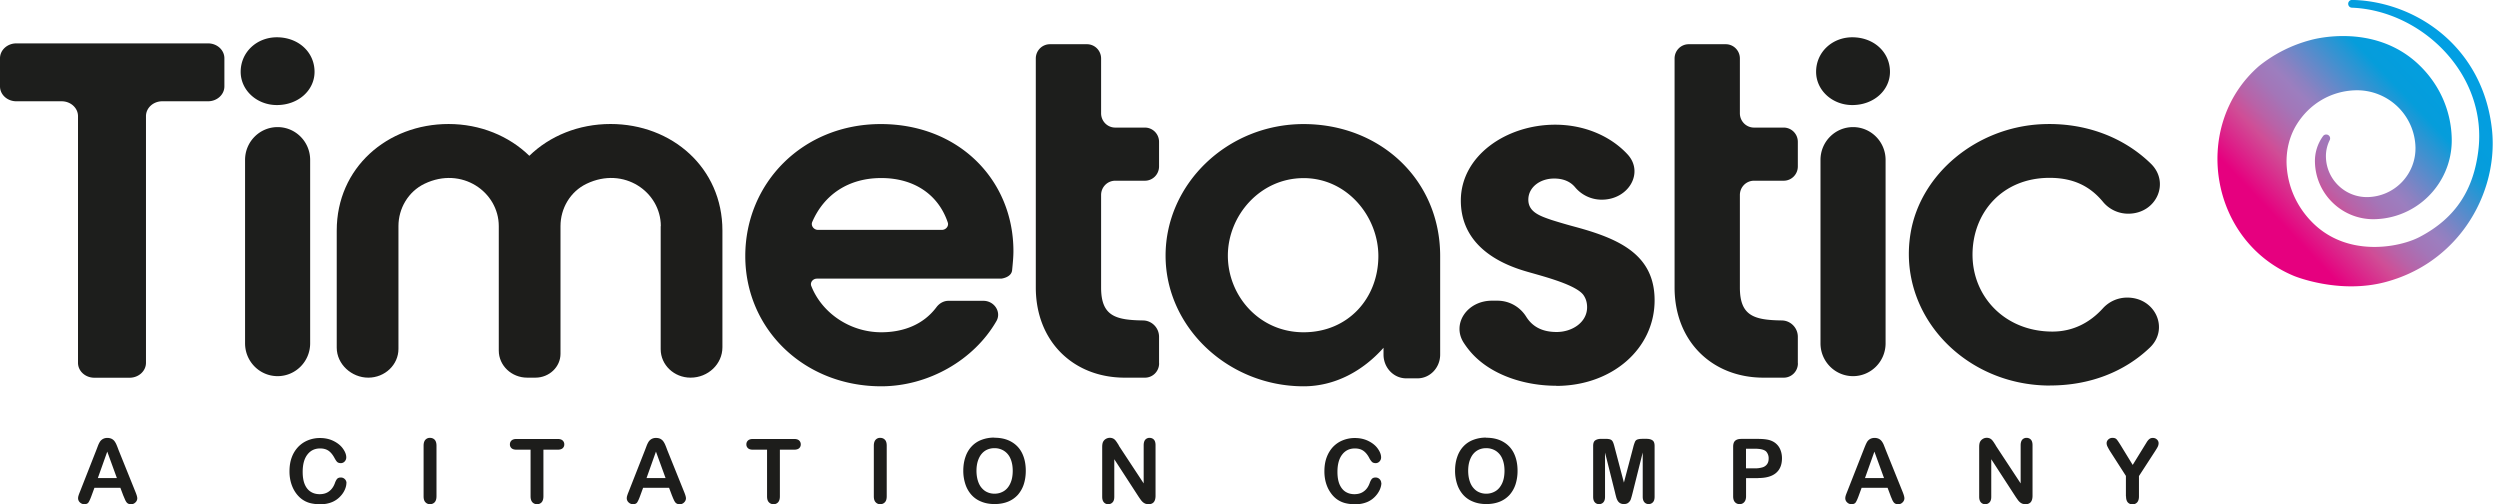
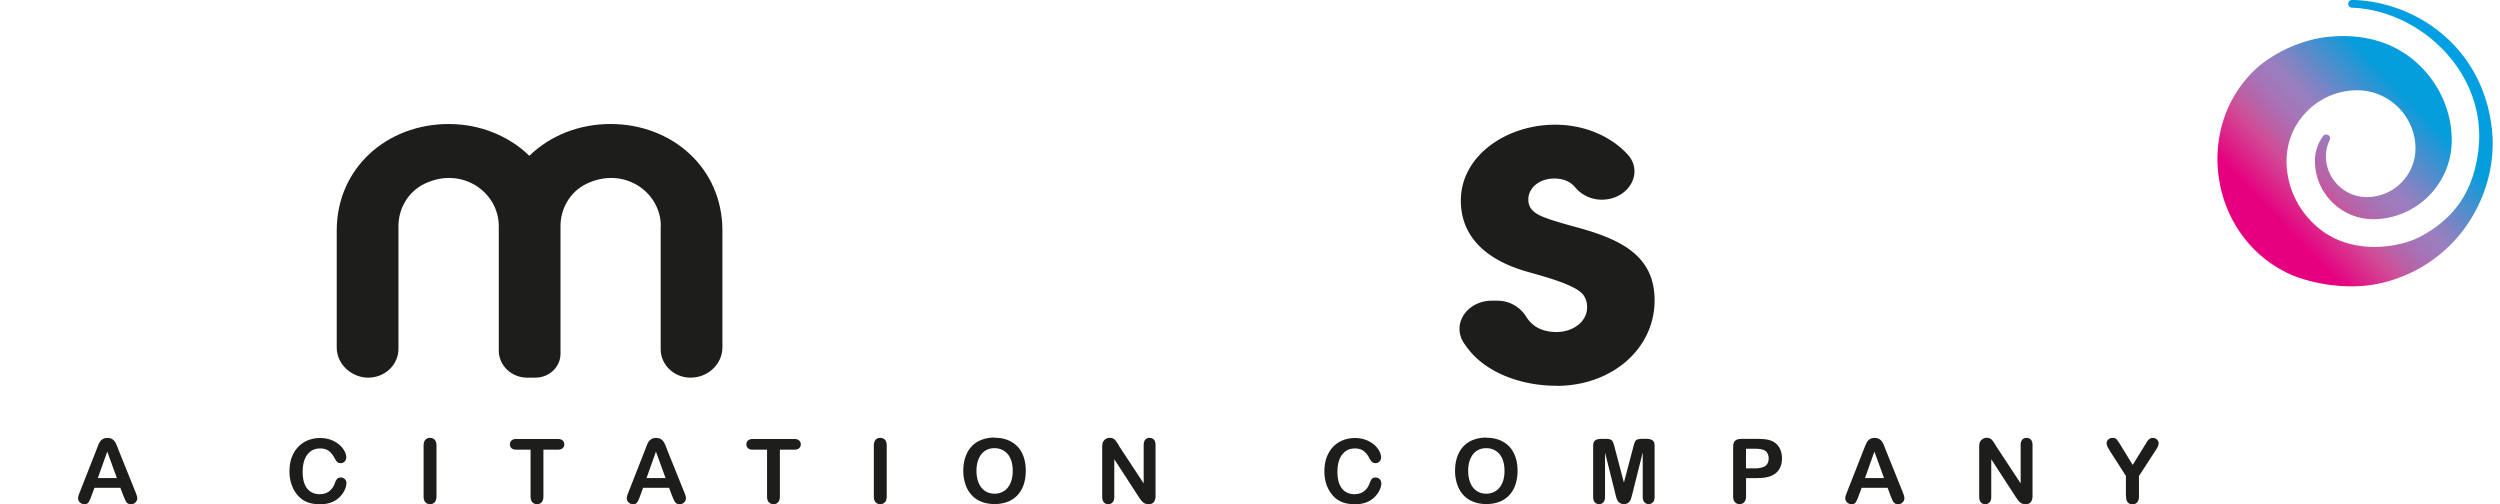
<svg xmlns="http://www.w3.org/2000/svg" fill="none" viewBox="0 0 238 48">
  <g clip-path="url(#a)">
    <path fill="url(#b)" d="M230.293 6.177c1.935 1.85 3.046 4.328 3.111 6.988a7.476 7.476 0 01-1.595 4.818 7.485 7.485 0 01-5.719 2.883 5.528 5.528 0 01-3.975-1.53 5.535 5.535 0 01-1.732-3.89 4.014 4.014 0 01.758-2.47s.007-.014.013-.02a.376.376 0 01.523-.078c.144.104.19.294.118.45a3.39 3.39 0 00-.366 1.622 3.88 3.88 0 001.216 2.739 3.873 3.873 0 002.797 1.072 4.644 4.644 0 004.511-4.753 5.566 5.566 0 00-5.7-5.412c-2.308.059-4.406 1.268-5.648 3.32-.66 1.099-.961 2.387-.922 3.674.079 2.17 1 4.184 2.569 5.7 1.144 1.105 2.471 1.72 3.792 2.007 2.516.55 5.026-.078 6.268-.719 3.602-1.87 5.165-4.654 5.616-8.17C236.875 7.065 230.515.98 223.88.731a.36.36 0 01-.32-.274.37.37 0 01.359-.465c2.066.046 4.184.582 6.112 1.589 3.674 1.922 6.642 5.556 7.204 10.753.359 3.295-.641 6.942-2.929 9.825-1.693 2.13-4.085 3.843-7.144 4.674-4.491 1.222-8.786-.569-8.786-.569-3.942-1.64-6.36-5.086-7.06-8.838-.745-3.968.438-8.282 3.766-11.158a13.224 13.224 0 014.85-2.445s6.007-1.804 10.354 2.347l.007.006z" />
    <path fill="#1D1D1B" d="M9.308 45.51h1.818l-.915-2.517-.896 2.517h-.007zm2.439 1.693l-.288-.765H8.99l-.288.784c-.112.307-.21.51-.288.621-.079.105-.21.157-.392.157a.595.595 0 01-.412-.17.53.53 0 01-.177-.386c0-.085.013-.17.04-.255.026-.091.071-.209.137-.372l1.556-3.962.157-.411c.058-.157.13-.294.196-.4a.815.815 0 01.28-.254.834.834 0 01.426-.098.88.88 0 01.431.098c.111.065.21.15.275.255.072.105.13.216.176.333.052.118.111.275.183.471l1.589 3.942c.124.3.19.516.19.653a.54.54 0 01-.177.386.582.582 0 01-.425.177.58.58 0 01-.249-.053.465.465 0 01-.176-.144 1.252 1.252 0 01-.15-.274c-.053-.124-.099-.229-.138-.327m21.224-1.242c0 .196-.045.405-.143.634a2.188 2.188 0 01-.452.667 2.226 2.226 0 01-.784.536c-.32.13-.686.203-1.111.203a4.04 4.04 0 01-.876-.092 2.297 2.297 0 01-.713-.288c-.215-.13-.411-.3-.588-.51a2.978 2.978 0 01-.412-.64 3.565 3.565 0 01-.255-.758 4.007 4.007 0 01-.085-.857c0-.49.072-.934.216-1.32a2.88 2.88 0 01.615-1c.267-.275.575-.484.934-.628a3.01 3.01 0 011.138-.215c.49 0 .928.098 1.314.294.385.196.68.438.882.732.203.287.307.562.307.823a.556.556 0 01-.15.38.487.487 0 01-.36.163c-.157 0-.274-.04-.353-.111-.078-.072-.163-.203-.261-.386-.164-.3-.347-.53-.562-.68-.216-.15-.484-.222-.804-.222-.504 0-.909.19-1.21.582-.3.386-.45.935-.45 1.647 0 .477.065.87.195 1.183.131.314.32.55.563.706.241.157.53.236.856.236.353 0 .654-.085.896-.268.241-.177.431-.438.555-.778.053-.157.118-.288.196-.392.079-.098.203-.15.373-.15.144 0 .274.052.379.156a.517.517 0 01.157.386m7.341 1.242V42.43c0-.249.059-.438.17-.563a.563.563 0 01.438-.183c.176 0 .333.06.45.183.112.125.17.314.17.563v4.81c0 .256-.058.445-.17.57a.597.597 0 01-.45.189.568.568 0 01-.438-.19c-.118-.124-.17-.313-.17-.562m12.747-4.437h-1.34v4.438c0 .255-.06.445-.17.569a.563.563 0 01-.438.183.583.583 0 01-.445-.19c-.111-.124-.17-.313-.17-.562V42.81h-1.34c-.209 0-.366-.046-.47-.138a.465.465 0 01-.157-.366c0-.156.052-.28.163-.379.105-.091.261-.137.464-.137h3.916c.215 0 .372.046.477.144a.489.489 0 01.157.372.47.47 0 01-.157.367c-.105.091-.262.137-.47.137m8.451 2.7h1.818l-.916-2.517-.895 2.517h-.007zm2.439 1.693l-.288-.765h-2.471l-.288.784c-.11.307-.209.51-.287.621-.079.105-.21.157-.392.157a.595.595 0 01-.412-.17.53.53 0 01-.177-.386c0-.085.013-.17.04-.255a4.32 4.32 0 01.137-.372l1.556-3.962.156-.411c.06-.157.131-.294.197-.4a.815.815 0 01.28-.254.834.834 0 01.425-.098c.17 0 .314.033.432.098.111.065.21.15.274.255.072.105.131.216.177.333.052.118.111.275.183.471l1.588 3.942c.125.3.19.516.19.653a.541.541 0 01-.177.386.572.572 0 01-.424.177.58.58 0 01-.249-.053.463.463 0 01-.176-.144 1.248 1.248 0 01-.15-.274c-.06-.124-.099-.229-.138-.327m11.603-4.399h-1.347v4.438c0 .255-.058.445-.17.569a.563.563 0 01-.438.183.582.582 0 01-.444-.19c-.118-.124-.17-.313-.17-.562V42.81h-1.347c-.209 0-.366-.046-.464-.138a.465.465 0 01-.157-.366.48.48 0 01.164-.379c.104-.091.261-.137.464-.137h3.915c.216 0 .373.046.478.144a.489.489 0 01.157.372.47.47 0 01-.157.367c-.105.091-.262.137-.47.137m7.582 4.432V42.43c0-.249.059-.438.17-.563a.554.554 0 01.438-.183c.183 0 .333.06.45.183.118.125.17.314.17.563v4.81c0 .256-.052.445-.17.57a.587.587 0 01-.45.189.56.56 0 01-.438-.19c-.118-.124-.17-.313-.17-.562m13.224-2.424c0-.444-.072-.837-.216-1.163a1.613 1.613 0 00-.614-.74 1.677 1.677 0 00-.915-.254c-.249 0-.471.046-.68.137-.21.092-.386.229-.536.406-.15.176-.268.405-.36.68-.085.274-.13.588-.13.928 0 .34.045.66.13.94.085.282.21.517.366.694.157.183.34.327.55.412.202.091.43.137.673.137.313 0 .607-.079.869-.236.261-.156.477-.405.627-.732.157-.326.236-.738.236-1.222m-1.752-3.138c.627 0 1.17.125 1.621.386.451.255.798.621 1.026 1.092.23.47.347 1.032.347 1.667 0 .47-.066.902-.19 1.287-.124.386-.32.72-.568 1.007a2.555 2.555 0 01-.935.647c-.373.15-.798.229-1.275.229-.477 0-.902-.079-1.275-.235a2.439 2.439 0 01-.94-.654 2.837 2.837 0 01-.57-1.013 4.05 4.05 0 01-.196-1.282c0-.457.066-.895.203-1.294.13-.392.327-.725.582-1a2.47 2.47 0 01.928-.627 3.365 3.365 0 011.242-.223m11.851.765l2.367 3.595v-3.628c0-.235.052-.411.15-.53a.525.525 0 01.412-.176c.17 0 .314.06.418.177.105.118.15.294.15.53v4.804c0 .536-.222.804-.66.804-.111 0-.209-.02-.3-.046a.91.91 0 01-.249-.15 1.383 1.383 0 01-.216-.248c-.065-.092-.13-.183-.196-.282l-2.307-3.556v3.576c0 .235-.052.412-.164.53a.542.542 0 01-.411.176.533.533 0 01-.419-.183c-.104-.124-.157-.294-.157-.53v-4.713c0-.202.02-.353.066-.47a.657.657 0 01.261-.307.754.754 0 01.68-.065.67.67 0 01.209.143c.059.059.118.144.183.235.059.098.131.196.19.301m24.99 3.556c0 .196-.046.405-.144.634a2.303 2.303 0 01-.451.667 2.222 2.222 0 01-.784.536 2.92 2.92 0 01-1.111.203c-.321 0-.615-.033-.876-.092a2.389 2.389 0 01-.719-.288c-.216-.13-.412-.3-.589-.51a3.285 3.285 0 01-.412-.64 3.582 3.582 0 01-.255-.758 4.06 4.06 0 01-.084-.857c0-.49.071-.934.215-1.32.144-.386.347-.72.608-1 .268-.275.575-.484.935-.628a3.033 3.033 0 011.137-.215c.491 0 .929.098 1.314.294.386.196.68.438.883.732.202.287.307.562.307.823a.556.556 0 01-.15.38.489.489 0 01-.36.163c-.157 0-.274-.04-.353-.111a1.532 1.532 0 01-.268-.386c-.157-.3-.346-.53-.562-.68-.216-.15-.484-.222-.804-.222-.503 0-.909.19-1.209.582-.301.386-.451.935-.451 1.647 0 .477.065.87.196 1.183.137.314.32.55.562.706.242.157.529.236.856.236.353 0 .654-.085.896-.268.248-.177.431-.438.555-.778.053-.157.118-.288.196-.392.079-.098.203-.15.373-.15a.534.534 0 01.536.542m11.734-1.177c0-.444-.072-.837-.216-1.163a1.611 1.611 0 00-.615-.74 1.682 1.682 0 00-.921-.254c-.249 0-.471.046-.68.137a1.475 1.475 0 00-.536.406c-.15.176-.268.405-.36.68-.085.274-.13.588-.13.928 0 .34.045.66.13.94.085.282.21.517.366.694.157.183.34.327.55.412.202.091.431.137.673.137.314 0 .608-.079.869-.236.268-.156.477-.405.634-.732.157-.326.236-.738.236-1.222m-1.752-3.138c.627 0 1.17.125 1.621.386.451.255.797.621 1.026 1.092.229.47.347 1.032.347 1.667a4.2 4.2 0 01-.19 1.287 2.86 2.86 0 01-.569 1.007 2.552 2.552 0 01-.934.647c-.373.15-.798.229-1.275.229-.477 0-.902-.079-1.275-.235a2.435 2.435 0 01-.941-.654 2.847 2.847 0 01-.569-1.013 4.04 4.04 0 01-.196-1.282c0-.457.065-.895.203-1.294.13-.392.327-.725.582-1 .254-.275.562-.484.928-.627a3.365 3.365 0 011.242-.223m12.296 5.315l-.974-3.89v4.21c0 .235-.053.412-.157.523a.526.526 0 01-.412.176.51.51 0 01-.405-.176c-.105-.118-.157-.288-.157-.53v-4.83c0-.268.065-.445.202-.536.138-.092.327-.144.563-.144h.379c.228 0 .398.02.503.065.105.04.176.118.229.223.052.104.111.287.17.529l.882 3.347.883-3.347a3.51 3.51 0 01.17-.53.382.382 0 01.228-.222c.105-.039.268-.065.497-.065h.379c.236 0 .425.046.563.144.137.091.202.274.202.536v4.83c0 .236-.052.412-.157.523a.528.528 0 01-.418.177.509.509 0 01-.399-.177c-.104-.117-.157-.294-.157-.523v-4.21l-.974 3.89a8.115 8.115 0 01-.157.556.696.696 0 01-.222.32c-.104.098-.255.144-.444.144a.706.706 0 01-.366-.092.673.673 0 01-.229-.241 1.274 1.274 0 01-.131-.32 14.728 14.728 0 01-.098-.373m13.283-4.243h-.83v1.87h.83a2.5 2.5 0 00.725-.092.81.81 0 00.445-.3c.105-.138.157-.32.157-.55a.954.954 0 00-.235-.66c-.177-.176-.543-.268-1.092-.268zm.301 2.798h-1.125v1.726c0 .248-.059.431-.176.562a.558.558 0 01-.438.19.583.583 0 01-.445-.19c-.111-.124-.17-.307-.17-.556v-4.706c0-.275.059-.464.19-.582.131-.118.32-.177.595-.177h1.582c.464 0 .823.04 1.078.112.249.072.464.183.647.346.183.163.321.36.412.595.092.235.144.497.144.784 0 .621-.19 1.092-.575 1.412-.379.32-.948.478-1.7.478m10.178 0h1.811l-.915-2.517-.896 2.517zm2.438 1.693l-.287-.765h-2.471l-.288.784c-.111.307-.209.51-.287.621-.079.105-.216.157-.393.157a.58.58 0 01-.411-.17.529.529 0 01-.177-.386c0-.085.013-.17.039-.255.026-.091.072-.209.138-.372l1.555-3.962c.046-.117.098-.254.164-.411.065-.157.13-.294.196-.4a.856.856 0 01.274-.254.852.852 0 01.425-.098.88.88 0 01.432.098c.111.065.202.15.274.255.072.105.131.216.177.333.045.118.111.275.183.471l1.588 3.942c.124.3.183.516.183.653a.543.543 0 01-.176.386.573.573 0 01-.425.177.564.564 0 01-.249-.053.467.467 0 01-.176-.144 1.229 1.229 0 01-.15-.274c-.053-.124-.098-.229-.138-.327M190 42.424l2.366 3.595v-3.628c0-.235.052-.411.15-.53a.525.525 0 01.412-.176.54.54 0 01.419.177c.104.118.15.294.15.53v4.804c0 .536-.222.804-.66.804-.111 0-.209-.02-.301-.046a.89.89 0 01-.248-.15 1.309 1.309 0 01-.216-.248c-.065-.092-.131-.183-.196-.282l-2.308-3.556v3.576c0 .235-.052.412-.163.53a.543.543 0 01-.412.176.53.53 0 01-.418-.183c-.105-.124-.157-.294-.157-.53v-4.713c0-.202.019-.353.065-.47a.66.66 0 01.262-.307.706.706 0 01.392-.118.73.73 0 01.281.052.67.67 0 01.209.144c.059.059.118.144.183.235.059.098.131.196.19.301m12.387 4.831v-1.935l-1.484-2.314a4.915 4.915 0 01-.274-.484.777.777 0 01-.079-.307c0-.144.052-.262.164-.366a.556.556 0 01.405-.15c.17 0 .301.045.386.143.085.098.215.288.392.575l1.137 1.857 1.144-1.857c.072-.117.131-.209.177-.287.045-.079.098-.15.156-.216a.72.72 0 01.19-.157.525.525 0 01.255-.052.54.54 0 01.386.15.47.47 0 01.157.353.777.777 0 01-.079.327c-.052.111-.144.255-.268.451l-1.523 2.347v1.935c0 .255-.059.444-.17.569a.582.582 0 01-.444.19.579.579 0 01-.445-.184c-.111-.124-.17-.314-.17-.569m-54.249-10.537c-2.994 0-6.132-1.007-8.014-3.066a7.936 7.936 0 01-.798-1.04c-1.144-1.79.334-3.993 2.693-3.993h.517c1.176 0 2.177.62 2.739 1.516.549.883 1.431 1.465 2.909 1.465 1.477 0 2.895-.922 2.895-2.354 0-.418-.098-.836-.385-1.215-.87-1.053-4.301-1.85-5.648-2.269-3.576-1.091-5.988-3.236-5.988-6.674 0-4.242 4.301-7.223 8.982-7.223 2.785 0 5.275 1.085 6.883 2.817 1.608 1.732.118 4.321-2.445 4.321a3.29 3.29 0 01-2.536-1.177c-.438-.529-1.098-.836-2-.836-1.353 0-2.458.837-2.458 2.013 0 1.177 1.111 1.556 2.222 1.935a51.74 51.74 0 002.315.673c4.15 1.131 7.484 2.648 7.484 6.969 0 4.621-4.059 8.151-9.367 8.151" />
-     <path fill="#1D1E1C" d="M13.897 11.06v23.48c0 .785-.7 1.42-1.556 1.42h-3.36c-.862 0-1.555-.635-1.555-1.42V11.06c0-.784-.7-1.418-1.556-1.418H1.556C.693 9.642 0 9.008 0 8.223V5.55c0-.785.7-1.42 1.556-1.42h18.25c.863 0 1.556.634 1.556 1.419v2.673c0 .785-.7 1.419-1.555 1.419h-4.354c-.863 0-1.556.634-1.556 1.418zm121.056 24.958h-1.085c-1.19 0-2.157-1.013-2.157-2.262v-.647c-1.948 2.19-4.602 3.667-7.609 3.667-7.165 0-13.139-5.608-13.139-12.44 0-6.83 5.883-12.524 13.139-12.524 7.256 0 13.002 5.269 13.002 12.564v9.38c0 1.249-.968 2.262-2.158 2.262h.007zm-10.851-19.061c-4.158 0-7.21 3.582-7.21 7.38 0 3.797 2.961 7.295 7.21 7.295 4.249 0 7.118-3.25 7.118-7.256 0-3.752-2.961-7.42-7.118-7.42zm-13.754 17.636c0 .752-.601 1.36-1.346 1.36h-1.929c-4.863 0-8.465-3.432-8.465-8.583V5.57c0-.752.602-1.36 1.347-1.36h3.523c.745 0 1.347.608 1.347 1.36v5.216c0 .752.601 1.36 1.346 1.36h2.824c.745 0 1.347.607 1.347 1.36v2.34c0 .751-.602 1.359-1.347 1.359h-2.824c-.745 0-1.346.608-1.346 1.36v8.811c0 2.7 1.353 3.092 3.974 3.131.85 0 1.543.7 1.543 1.556v2.53h.006zm60.813 0c0 .752-.602 1.36-1.347 1.36h-1.928c-4.864 0-8.466-3.432-8.466-8.583V5.57c0-.752.602-1.36 1.347-1.36h3.523c.746 0 1.347.608 1.347 1.36v5.216c0 .752.601 1.36 1.347 1.36h2.823c.746 0 1.347.607 1.347 1.36v2.34c0 .751-.601 1.359-1.347 1.359h-2.823c-.746 0-1.347.608-1.347 1.36v8.811c0 2.7 1.353 3.092 3.974 3.131.85 0 1.543.7 1.543 1.556v2.53h.007zm23.996 2.111c-8.177 0-14.557-6.805-13.269-14.511.941-5.655 6.275-10.067 12.459-10.368 4.124-.196 7.818 1.223 10.419 3.759 1.844 1.797.523 4.759-2.157 4.759a3.1 3.1 0 01-2.392-1.112c-1.223-1.484-2.798-2.3-5.099-2.3-4.51 0-7.334 3.32-7.334 7.32 0 4.001 3.098 7.315 7.609 7.315 1.993 0 3.601-.882 4.817-2.229a3.113 3.113 0 012.308-1.006c2.686 0 4.013 2.987 2.144 4.765-2.399 2.288-5.687 3.602-9.492 3.602l-.013.006zM77.769 26.526c-.38 0-.667.36-.536.7 1.032 2.615 3.732 4.406 6.66 4.406 2.138 0 4.027-.745 5.256-2.386.268-.36.68-.608 1.144-.608h3.328c1.039 0 1.738 1.072 1.235 1.935-2.144 3.72-6.491 6.203-10.962 6.203-7.335 0-12.943-5.438-12.943-12.4 0-6.962 5.478-12.564 12.897-12.564 7.42 0 12.63 5.315 12.63 12.1 0 .582-.066 1.21-.125 1.817-.072.693-1.026.797-1.026.797H77.769zm.104-4.64h11.793c.385 0 .68-.36.562-.707-.896-2.654-3.203-4.229-6.334-4.229s-5.452 1.588-6.57 4.184c-.15.353.15.751.55.751zM26.357 3.55c2.046 0 3.588 1.411 3.588 3.288 0 1.751-1.536 3.163-3.588 3.163-1.91 0-3.445-1.412-3.445-3.163 0-1.877 1.536-3.288 3.445-3.288zM23.33 32.684v-17.46c0-1.725 1.386-3.124 3.098-3.124 1.713 0 3.099 1.399 3.099 3.124v17.46c0 1.726-1.386 3.125-3.099 3.125-1.712 0-3.098-1.4-3.098-3.125zM176.338 3.55c2.046 0 3.588 1.411 3.588 3.288 0 1.751-1.536 3.163-3.588 3.163-1.909 0-3.445-1.412-3.445-3.163 0-1.877 1.536-3.288 3.445-3.288zm-3.027 29.134v-17.46c0-1.725 1.386-3.124 3.099-3.124 1.712 0 3.098 1.399 3.098 3.124v17.46c0 1.726-1.386 3.125-3.098 3.125-1.713 0-3.099-1.4-3.099-3.125z" />
    <path fill="#1D1D1B" d="M62.91 21.526c0-3.249-3.516-5.733-7.066-4.033-1.569.751-2.484 2.36-2.484 4.026v12.159c0 1.255-1.072 2.275-2.392 2.275h-.778c-1.497 0-2.706-1.157-2.706-2.576V21.526c0-3.249-3.524-5.733-7.067-4.033-1.562.751-2.484 2.36-2.484 4.026v11.695c0 1.51-1.288 2.739-2.876 2.739-1.588 0-3-1.282-3-2.857V21.944c0-5.974 4.81-10.138 10.648-10.138 3.007 0 5.746 1.137 7.688 3.026 1.94-1.89 4.686-3.027 7.733-3.027 5.837 0 10.648 4.165 10.648 10.14v11.118c0 1.595-1.36 2.89-3.033 2.89-1.569 0-2.844-1.21-2.844-2.707v-11.72h.014z" />
  </g>
  <defs>
    <linearGradient id="b" x1="214.761" x2="234.248" y1="23.748" y2="5.229" gradientUnits="userSpaceOnUse">
      <stop offset=".13" stop-color="#E6007F" />
      <stop offset=".29" stop-color="#D04D96" />
      <stop offset=".35" stop-color="#B962A7" />
      <stop offset=".43" stop-color="#A376B8" />
      <stop offset=".49" stop-color="#9C7EBF" />
      <stop offset=".53" stop-color="#8C81C1" />
      <stop offset=".6" stop-color="#6589C9" />
      <stop offset=".71" stop-color="#2696D4" />
      <stop offset=".76" stop-color="#059DDB" />
      <stop offset="1" stop-color="#029FE3" />
    </linearGradient>
    <clipPath id="a">
      <path fill="#fff" d="M0 0h237.313v48H0z" />
    </clipPath>
  </defs>
</svg>